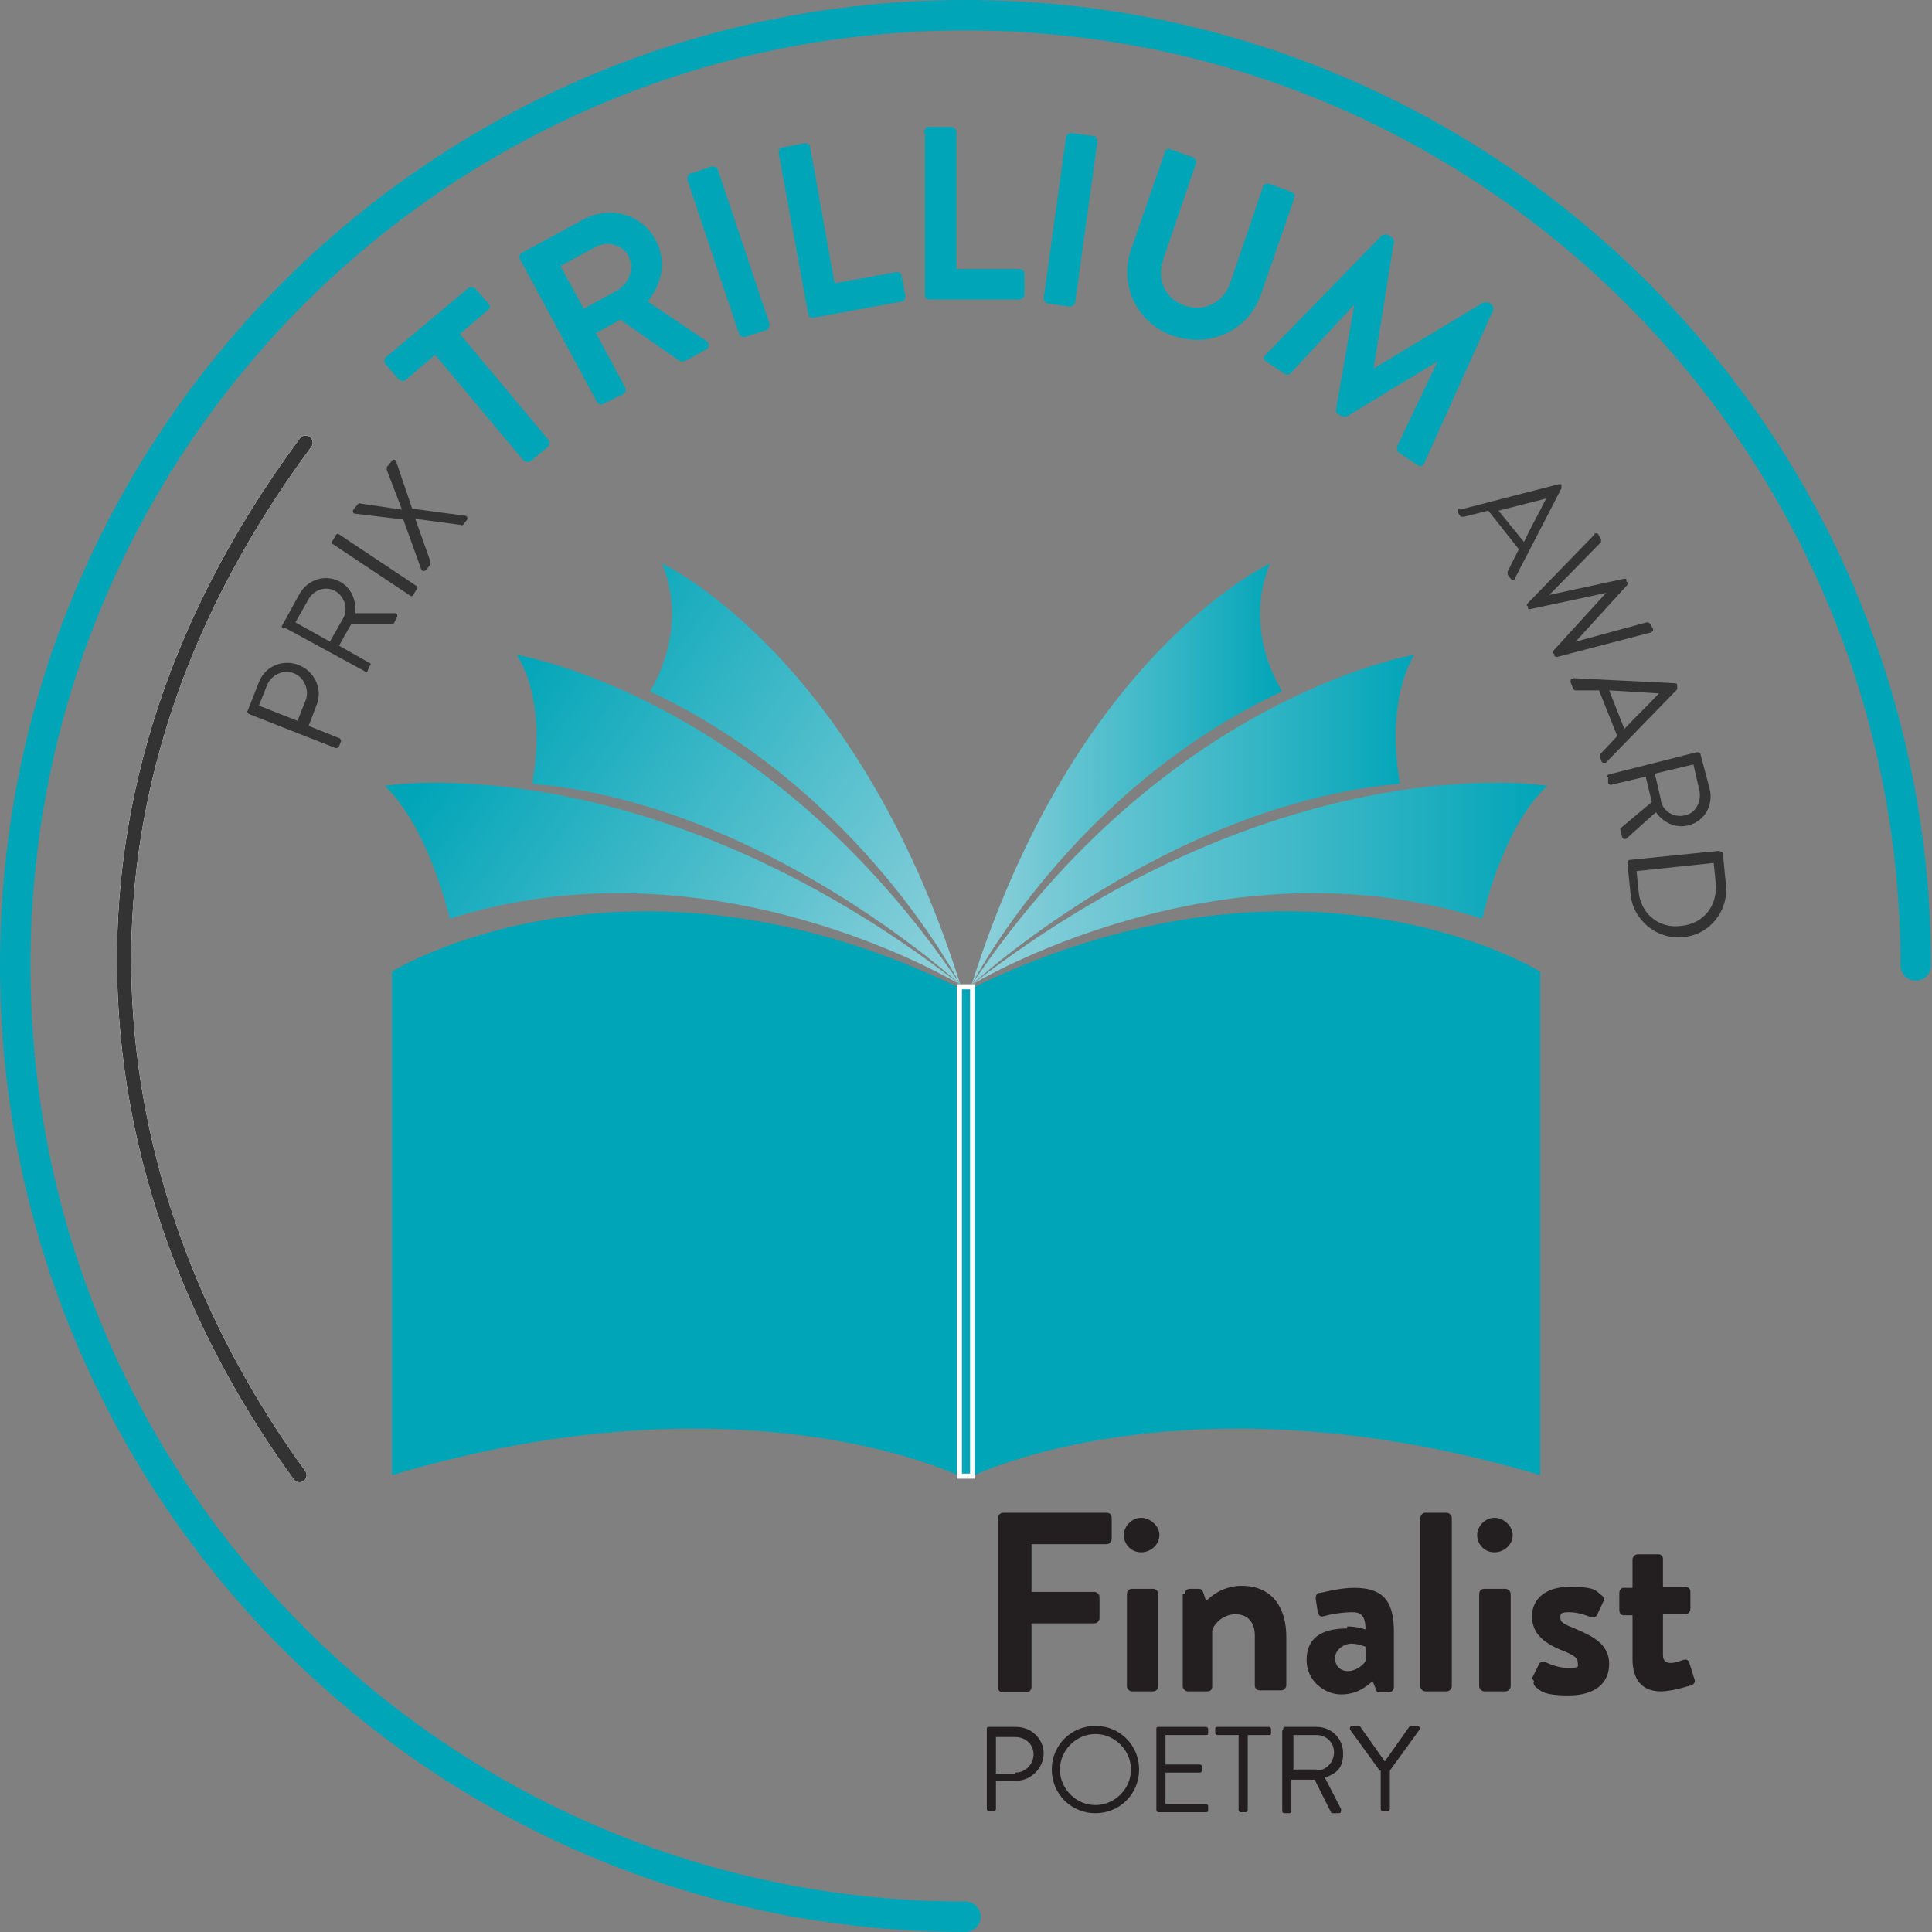
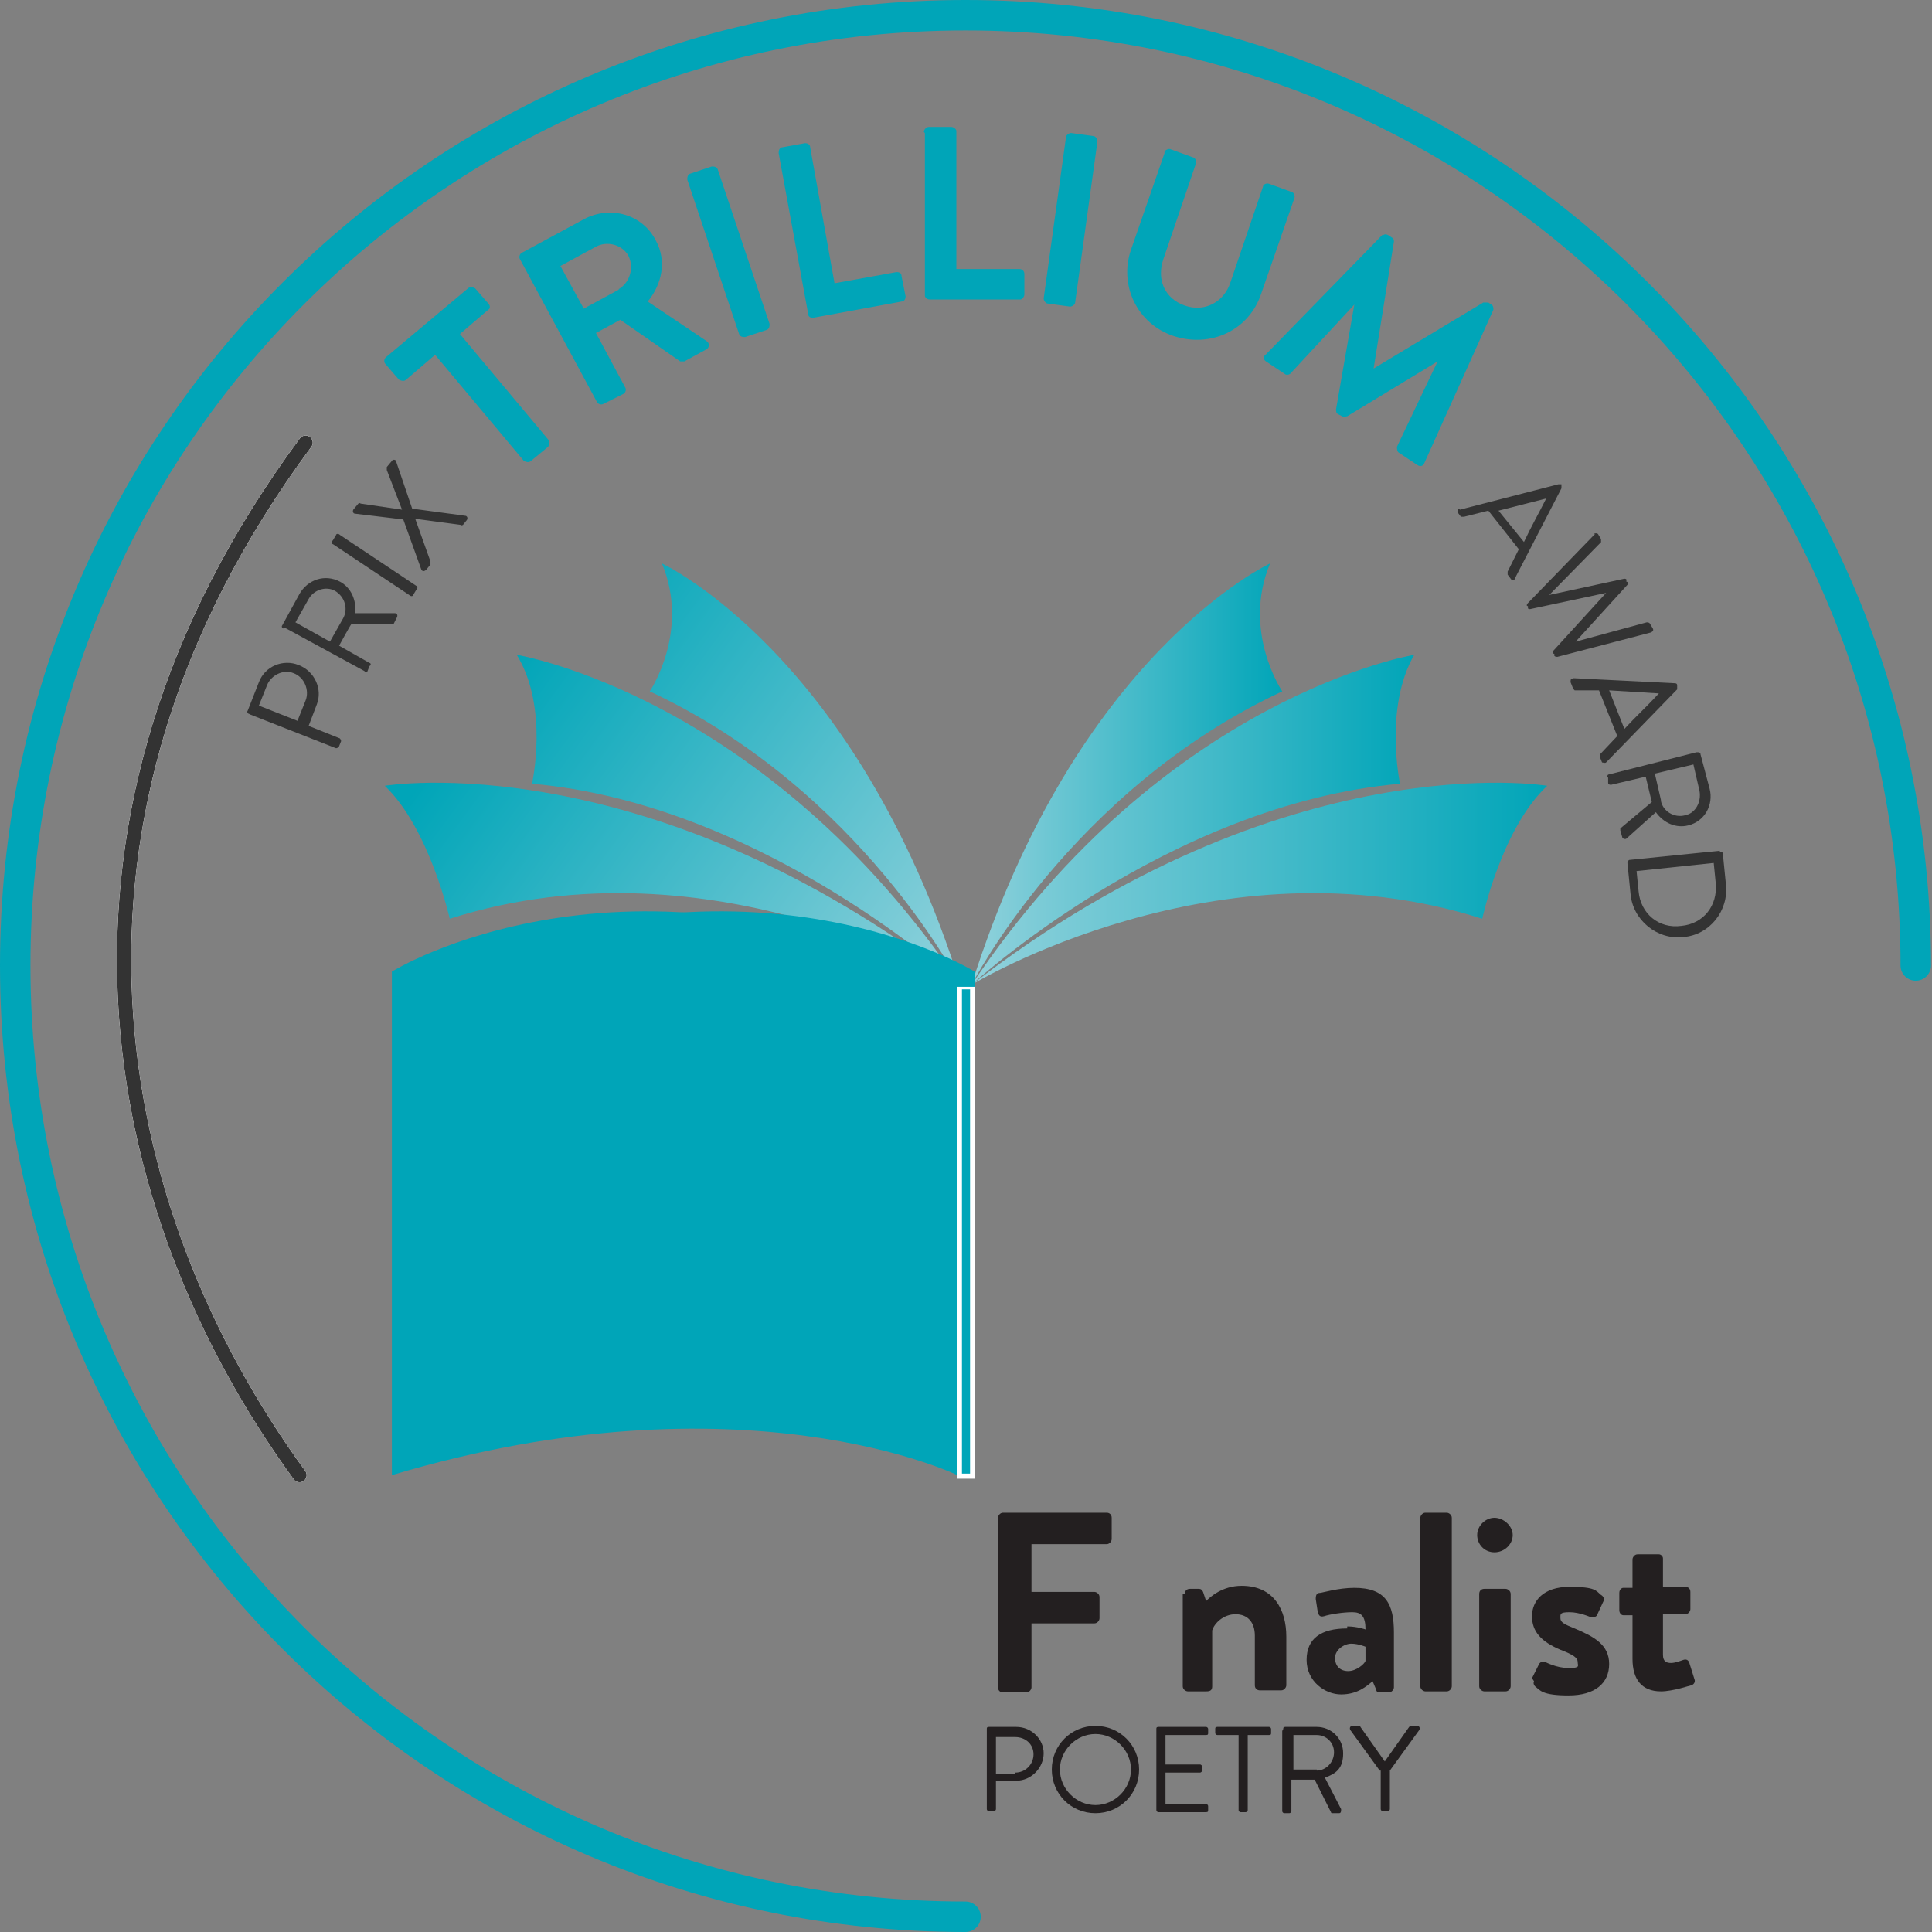
<svg xmlns="http://www.w3.org/2000/svg" xmlns:xlink="http://www.w3.org/1999/xlink" id="Layer_2" version="1.1" viewBox="0 0 190.3 190.3">
  <rect x="0" y="0" width="190.3" height="190.3" fill="#808080" stroke="none" />
  <defs>
    <style>
      .st0 {
        fill: url(#linear-gradient2);
      }

      .st1 {
        fill: url(#linear-gradient1);
      }

      .st2 {
        fill: url(#linear-gradient3);
      }

      .st3 {
        fill: url(#linear-gradient5);
      }

      .st4 {
        fill: url(#linear-gradient4);
      }

      .st5 {
        stroke: #333;
      }

      .st5, .st6 {
        stroke-width: 1.4px;
      }

      .st5, .st6, .st7 {
        fill: none;
        stroke-linecap: round;
      }

      .st5, .st6, .st7, .st8 {
        stroke-miterlimit: 10;
      }

      .st9 {
        fill: #231f20;
      }

      .st6, .st8 {
        stroke: #fff;
      }

      .st10 {
        fill: url(#linear-gradient);
      }

      .st7 {
        stroke: #00a5b8;
        stroke-width: 3px;
      }

      .st8 {
        stroke-width: .5px;
      }

      .st8, .st11 {
        fill: #00a5b8;
      }

      .st12 {
        fill: #333;
      }
    </style>
    <linearGradient id="linear-gradient" x1="87.5" y1="85.1" x2="43.3" y2="117.5" gradientTransform="translate(0 192) scale(1 -1)" gradientUnits="userSpaceOnUse">
      <stop offset="0" stop-color="#92d2dc" />
      <stop offset="1" stop-color="#00a5b8" />
    </linearGradient>
    <linearGradient id="linear-gradient1" x1="93.6" y1="93.5" x2="49.4" y2="125.8" xlink:href="#linear-gradient" />
    <linearGradient id="linear-gradient2" x1="99.5" y1="101.6" x2="55.3" y2="133.9" xlink:href="#linear-gradient" />
    <linearGradient id="linear-gradient3" x1="95.7" y1="105" x2="152.4" y2="105" xlink:href="#linear-gradient" />
    <linearGradient id="linear-gradient4" x1="95.7" y1="111.3" x2="139.4" y2="111.3" xlink:href="#linear-gradient" />
    <linearGradient id="linear-gradient5" x1="95.7" y1="115.8" x2="126.3" y2="115.8" xlink:href="#linear-gradient" />
  </defs>
  <g id="design">
    <path class="st6" d="M29.5,145.3c-19.1-26.2-26.9-64.6.6-101.7" />
    <g>
      <path class="st9" d="M98.3,149.5c0-.2.2-.5.5-.5h10.2c.3,0,.5.2.5.5v2.1c0,.2-.2.5-.5.5h-7.4v4.7h6.2c.2,0,.5.2.5.5v2.1c0,.2-.2.5-.5.5h-6.2v6.3c0,.2-.2.5-.5.5h-2.3c-.3,0-.5-.2-.5-.5,0,0,0-16.6,0-16.6Z" />
-       <path class="st9" d="M110.7,151.2c0-.9.8-1.7,1.7-1.7s1.8.8,1.8,1.7-.8,1.7-1.8,1.7-1.7-.8-1.7-1.7ZM111,157c0-.3.2-.5.5-.5h2.1c.2,0,.5.2.5.5v9.1c0,.2-.2.5-.5.5h-2.1c-.2,0-.5-.2-.5-.5v-9.1Z" />
      <path class="st9" d="M116.7,157c0-.3.2-.5.5-.5h.9c.2,0,.3.1.4.3l.3.9c.4-.4,1.6-1.5,3.5-1.5,3.2,0,4.4,2.4,4.4,5v4.8c0,.2-.2.5-.5.5h-2.1c-.3,0-.5-.2-.5-.5v-4.9c0-1.3-.7-2.1-1.9-2.1s-2.1.9-2.3,1.6v5.5c0,.4-.2.5-.6.5h-1.8c-.2,0-.5-.2-.5-.5v-9.1h0Z" />
      <path class="st9" d="M132.7,160.2c1,0,1.8.3,1.8.3,0-1.3-.4-1.7-1.3-1.7s-2.2.2-2.8.4c-.4.1-.5-.1-.6-.4l-.2-1.3c0-.4.1-.6.4-.6.2,0,1.8-.5,3.4-.5,3.1,0,3.9,1.6,3.9,4.4v5.4c0,.2-.2.5-.5.5h-.9c-.2,0-.3,0-.4-.4l-.3-.7c-.6.5-1.5,1.3-3.1,1.3s-3.4-1.3-3.4-3.4,1.4-3.1,4-3.1h0ZM132.8,164.6c.8,0,1.6-.7,1.7-1v-1.4s-.7-.3-1.4-.3-1.6.6-1.6,1.4.5,1.3,1.3,1.3h0Z" />
      <path class="st9" d="M139.9,149.5c0-.2.2-.5.5-.5h2.1c.2,0,.5.2.5.5v16.6c0,.2-.2.5-.5.5h-2.1c-.2,0-.5-.2-.5-.5v-16.6Z" />
      <path class="st9" d="M145.5,151.2c0-.9.8-1.7,1.7-1.7s1.8.8,1.8,1.7-.8,1.7-1.8,1.7-1.7-.8-1.7-1.7ZM145.7,157c0-.3.2-.5.5-.5h2.1c.2,0,.5.2.5.5v9.1c0,.2-.2.5-.5.5h-2.1c-.2,0-.5-.2-.5-.5v-9.1Z" />
      <path class="st9" d="M150.9,165.3l.7-1.4c.1-.2.4-.3.6-.2,0,0,1.1.6,2.3.6s.9-.2.9-.6-.4-.7-1.7-1.2c-1.9-.8-2.8-1.8-2.8-3.3s1.1-2.9,3.7-2.9,2.6.4,3.1.8c.2.1.4.4.2.7l-.6,1.3c-.1.2-.4.2-.6.2,0,0-1.1-.5-2.1-.5s-.9.2-.9.6.4.6,1.4,1c1.9.8,3.4,1.6,3.4,3.5s-1.4,3.1-4,3.1-2.8-.5-3.3-.9c-.1-.1-.2-.3-.1-.5h0Z" />
      <path class="st9" d="M160.8,159.1h-.9c-.2,0-.4-.2-.4-.5v-1.7c0-.3.2-.5.4-.5h.9v-2.8c0-.2.2-.5.5-.5h2.1c.2,0,.4.2.4.4v2.8h2.2c.3,0,.5.2.5.5v1.7c0,.2-.2.5-.5.5h-2.2v4c0,.7.4.8.8.8s.9-.2,1.2-.3c.3-.1.5,0,.6.3l.5,1.6c.1.2,0,.5-.3.6-.1,0-1.8.6-3,.6-1.9,0-2.8-1.2-2.8-3.2v-4.4h0Z" />
      <path class="st9" d="M97.2,170.3c0-.1,0-.2.2-.2h2.7c1.5,0,2.7,1.2,2.7,2.6s-1.2,2.7-2.7,2.7h-2v2.8c0,.1-.1.2-.2.2h-.5c-.1,0-.2-.1-.2-.2v-7.9ZM100,174.6c1,0,1.8-.8,1.8-1.8s-.8-1.7-1.8-1.7h-1.9v3.6h1.9Z" />
      <path class="st9" d="M107.9,170c2.4,0,4.3,1.9,4.3,4.3s-1.9,4.3-4.3,4.3-4.3-1.9-4.3-4.3,1.9-4.3,4.3-4.3ZM107.9,177.8c1.9,0,3.5-1.6,3.5-3.5s-1.6-3.5-3.5-3.5-3.5,1.6-3.5,3.5,1.6,3.5,3.5,3.5Z" />
      <path class="st9" d="M113.9,170.3c0-.1,0-.2.2-.2h4.7c.1,0,.2.1.2.2v.4c0,.1,0,.2-.2.2h-4v2.9h3.4c.1,0,.2.1.2.2v.4c0,.1-.1.2-.2.2h-3.4v3.1h4c.1,0,.2.1.2.2v.4c0,.1,0,.2-.2.2h-4.7c-.1,0-.2-.1-.2-.2v-7.9h0Z" />
      <path class="st9" d="M122,170.9h-2.1c-.1,0-.2-.1-.2-.2v-.4c0-.1,0-.2.2-.2h5.1c.1,0,.2.1.2.2v.4c0,.1,0,.2-.2.2h-2.1v7.4c0,.1-.1.2-.2.2h-.5c-.1,0-.2-.1-.2-.2v-7.4h0Z" />
      <path class="st9" d="M126.4,170.3c0-.1,0-.2.2-.2h3.1c1.4,0,2.6,1.1,2.6,2.6s-.7,2-1.8,2.4l1.6,3.1c0,.2,0,.4-.2.4h-.6c-.1,0-.2,0-.2-.1l-1.6-3.2h-2.3v3.1c0,.1-.1.2-.2.2h-.5c-.1,0-.2-.1-.2-.2v-7.9h0ZM129.7,174.4c.9,0,1.7-.8,1.7-1.8s-.8-1.7-1.7-1.7h-2.3v3.4h2.3Z" />
      <path class="st9" d="M135.9,174.4l-2.9-4c-.1-.2,0-.4.2-.4h.6c0,0,.2,0,.2.1l2.4,3.4,2.4-3.4s.1-.1.2-.1h.6c.2,0,.3.2.2.4l-2.9,4v3.8c0,.1-.1.2-.2.2h-.5c-.1,0-.2-.1-.2-.2v-3.8h0Z" />
    </g>
  </g>
  <g id="design1" data-name="design">
    <path class="st6" d="M29.5,145.3c-19.1-26.2-26.9-64.6.6-101.7" />
  </g>
  <g id="Layer_2-2">
    <g>
      <g>
        <g>
          <path class="st10" d="M94.6,97s-24.3-14.8-50.3-6.5c0,0-2-8.9-6.4-13.1,0,0,25.8-4.3,56.7,19.6Z" />
          <path class="st1" d="M94.6,97s-19.3-17.8-42.2-19.8c0,0,1.7-7.5-1.5-12.7,0,0,24.5,4,43.7,32.5h0Z" />
          <path class="st0" d="M94.6,97s-9.8-19.2-30.6-28.9c0,0,4-5.9,1.2-12.6,0,0,19.1,8.8,29.4,41.5h0Z" />
        </g>
        <g>
          <path class="st2" d="M95.7,97s24.3-14.8,50.3-6.5c0,0,1.9-8.9,6.4-13.1,0,0-25.8-4.3-56.7,19.6Z" />
          <path class="st4" d="M95.7,97s19.3-17.8,42.2-19.8c0,0-1.6-7.5,1.4-12.7,0,0-24.5,4-43.6,32.5h0Z" />
          <path class="st3" d="M95.7,97s9.8-19.2,30.6-28.9c0,0-4-5.9-1.2-12.6,0,0-19.1,8.8-29.4,41.5Z" />
        </g>
        <path class="st11" d="M94.3,97.2v48.1s-21.2-10.3-55.7,0v-49.6s23-14.3,55.7,1.5Z" />
        <rect class="st8" x="94.5" y="97.2" width="1.3" height="48.2" />
-         <path class="st11" d="M96,97.2v48.1s21.2-10.3,55.7,0v-49.6s-23-14.3-55.7,1.5Z" />
+         <path class="st11" d="M96,97.2v48.1v-49.6s-23-14.3-55.7,1.5Z" />
      </g>
      <g>
        <path class="st12" d="M24.5,70.3c-.1,0-.2-.2-.1-.3l1.1-2.8c.6-1.6,2.4-2.3,3.9-1.7,1.6.6,2.4,2.4,1.8,3.9l-.8,2.1,3,1.2c.1,0,.2.2.2.3l-.2.5c0,.1-.2.2-.3.2,0,0-8.4-3.3-8.4-3.3ZM30.1,69c.4-1-.1-2.3-1.2-2.7-1-.4-2.2.2-2.6,1.2l-.8,2,3.8,1.5.8-2h0Z" />
        <path class="st12" d="M27.9,61.9c-.1,0-.2-.2-.1-.3l1.7-3.1c.8-1.4,2.5-2,4-1.2,1.1.6,1.6,1.8,1.5,3.1h3.9c.2,0,.3.2.2.4l-.3.6c0,.1-.2.1-.2.1h-4c0-.1-1.2,2.1-1.2,2.1l3,1.7c.1,0,.2.2,0,.3l-.2.5c0,.1-.2.2-.3,0l-7.9-4.3h0ZM33.8,60.9c.5-.9.2-2.1-.8-2.7-.9-.5-2.1-.1-2.6.8l-1.3,2.3,3.4,1.9,1.3-2.3h0Z" />
        <path class="st12" d="M32.8,53.6c-.1,0-.2-.2,0-.4l.3-.5c0-.1.2-.2.4,0l7.5,5c.1,0,.2.2,0,.4l-.3.5c0,.1-.2.2-.4,0l-7.5-5Z" />
        <path class="st12" d="M40,51.2l-5-.6c-.2,0-.3-.2-.2-.4l.5-.6c0,0,.2-.1.2,0l4.1.6h0l-1.5-3.9c0,0,0-.2,0-.3l.5-.6c.1-.2.4-.1.4,0l1.6,4.7,5.2.7c.2,0,.3.2.2.4l-.4.5c0,0-.2.1-.2,0l-4.5-.6h0l1.5,4.2c0,0,0,.2,0,.3l-.4.5c-.2.2-.4.2-.5,0l-1.8-5h0Z" />
        <path class="st11" d="M42.8,35l-2.8,2.4c-.2.2-.5.1-.7,0l-1.3-1.5c-.2-.2-.2-.5,0-.7l8.1-6.8c.2-.2.5-.1.7,0l1.3,1.5c.2.2.2.5,0,.6l-2.8,2.4,8.7,10.4c.2.2.1.5,0,.7l-1.7,1.4c-.2.2-.5.1-.7,0l-8.7-10.4h0Z" />
        <path class="st11" d="M51.2,25.5c-.1-.2,0-.5.2-.6l6.1-3.3c2.6-1.4,5.8-.5,7.1,2.1,1.1,2,.6,4.3-.8,6l5.8,3.9c.3.2.3.6,0,.8l-2.2,1.2c-.2,0-.4,0-.4,0l-5.9-4.1-2.4,1.3,2.9,5.4c.1.2,0,.5-.2.6l-2,1c-.2.1-.5,0-.6-.2l-7.6-14.1h0ZM60.9,28.5c1.1-.6,1.6-2.1,1-3.3-.6-1.1-2.1-1.5-3.2-.9l-3.5,1.9,2.3,4.2,3.5-1.9h0Z" />
        <path class="st11" d="M67.7,17.7c0-.2,0-.5.3-.6l2.1-.7c.2,0,.5,0,.6.3l5.1,15.2c0,.2,0,.5-.3.6l-2.1.7c-.2,0-.5,0-.6-.3l-5.1-15.2h0Z" />
        <path class="st11" d="M76.7,15c0-.2.1-.5.4-.5l2.2-.4c.2,0,.5.1.5.4l2.4,13.4,6.1-1.1c.3,0,.5.1.5.4l.4,2c0,.2-.1.5-.4.5l-8.7,1.6c-.3,0-.5-.1-.5-.4l-2.9-15.8h0Z" />
        <path class="st11" d="M91,13c0-.2.2-.5.5-.5h2.2c.2,0,.5.2.5.4v13.6c0,0,6.2,0,6.2,0,.3,0,.5.2.5.5v2c0,.2-.2.5-.4.5h-8.9c-.3,0-.5-.2-.5-.4,0,0,0-16,0-16Z" />
        <path class="st11" d="M105,13.5c0-.2.3-.4.5-.4l2.2.3c.2,0,.4.3.4.5l-2.2,15.9c0,.2-.3.4-.5.4l-2.2-.3c-.2,0-.4-.3-.4-.5,0,0,2.2-15.9,2.2-15.9Z" />
        <path class="st11" d="M114.7,15c0-.2.4-.4.6-.3l2.2.8c.2,0,.4.4.3.6l-3.2,9.4c-.7,2,.1,3.9,2.1,4.6,2,.7,3.9-.4,4.5-2.3l3.2-9.4c0-.2.3-.4.6-.3l2.2.8c.2,0,.4.4.3.6l-3.3,9.5c-1.2,3.5-4.9,5.3-8.6,4.1-3.6-1.2-5.4-5-4.2-8.5l3.3-9.5h0Z" />
        <path class="st11" d="M136.2,23.2c.1-.1.3-.2.6,0l.3.2c.2.1.2.3.2.4l-2,12.5s0,0,0,0l10.8-6.5c.1,0,.3,0,.5,0l.3.2c.2.1.2.4.2.5l-6.8,15.1c-.1.3-.4.4-.7.2l-1.8-1.2c-.2-.1-.2-.4-.2-.6l4-8.4h0s-8.9,5.4-8.9,5.4c-.1,0-.3.1-.5,0l-.4-.2c-.2-.1-.2-.3-.2-.5l1.8-10.3s0,0,0,0l-6.3,6.8c-.1.1-.4.2-.6,0l-1.8-1.2c-.3-.2-.3-.5,0-.7l11.5-11.8h0Z" />
        <path class="st12" d="M143.8,50.2l9.7-2.5c0,0,.2,0,.3,0h0c0,.2,0,.3,0,.4l-4.6,8.9c0,.2-.3.2-.4,0l-.3-.4c0,0,0-.2,0-.3l1.1-2.2-3-3.8-2.4.6c0,0-.2,0-.3,0l-.3-.4c-.1-.2,0-.3.1-.4h0ZM150.1,53.4c.7-1.5,1.5-2.9,2.2-4.3h0c0,0-4.7,1.2-4.7,1.2l2.6,3.2h0Z" />
        <path class="st12" d="M157,52.6c.1-.1.3-.1.4,0l.3.5c0,0,0,.2,0,.3l-5.1,5.2h0s7.4-1.6,7.4-1.6c0,0,.2,0,.2.1v.2c.2,0,.2.2.1.3l-5.1,5.6h0s7-1.9,7-1.9c.1,0,.2,0,.3.1l.3.5c.1.2,0,.3-.2.4l-9.2,2.4c-.1,0-.2,0-.3-.1v-.2c-.2,0-.1-.2-.1-.3l5.2-5.7h0c0,0-7.5,1.6-7.5,1.6,0,0-.2,0-.2-.1v-.2c-.2,0-.1-.2,0-.3l6.6-6.8h0Z" />
        <path class="st12" d="M155,66.8l10,.5c0,0,.2,0,.2.2h0c0,.2,0,.3,0,.4l-7,7.2c-.1.1-.3,0-.4,0l-.2-.5c0-.1,0-.2,0-.3l1.7-1.8-1.8-4.5h-2.4c0,0-.2-.2-.2-.3l-.2-.5c0-.2,0-.4.2-.3h0ZM160,71.8c1.1-1.2,2.3-2.3,3.4-3.5h0c0,0-4.9-.3-4.9-.3l1.5,3.8Z" />
        <path class="st12" d="M167.2,74.1c.1,0,.3,0,.3.2l.9,3.4c.4,1.6-.5,3.2-2.1,3.6-1.2.3-2.4-.2-3.2-1.3l-2.9,2.6c-.1.1-.4,0-.4-.1l-.2-.7c0-.1,0-.2,0-.2l3.1-2.6-.6-2.5-3.4.8c-.1,0-.3,0-.3-.2v-.5c-.2-.1,0-.3,0-.3l8.7-2.2h0ZM163.6,78.9c.2,1,1.3,1.7,2.4,1.4,1-.2,1.6-1.3,1.4-2.4l-.6-2.6-3.8.9.6,2.6Z" />
        <path class="st12" d="M169.4,83.9c.1,0,.3,0,.3.2l.3,3c.3,2.6-1.6,5-4.2,5.2-2.6.3-5-1.7-5.2-4.3l-.3-3c0-.1.1-.3.2-.3l8.9-.9h0ZM161.4,87.8c.2,2.2,2,3.7,4.2,3.4,2.2-.2,3.6-2,3.4-4.2l-.2-2-7.6.8.2,2Z" />
      </g>
      <path class="st7" d="M95.1,188.8C43.4,188.8,1.5,146.9,1.5,95.1S43.4,1.5,95.1,1.5s93.6,41.9,93.6,93.6" />
      <path class="st5" d="M29.5,145.3c-19.1-26.2-26.9-64.6.6-101.7" />
    </g>
  </g>
</svg>